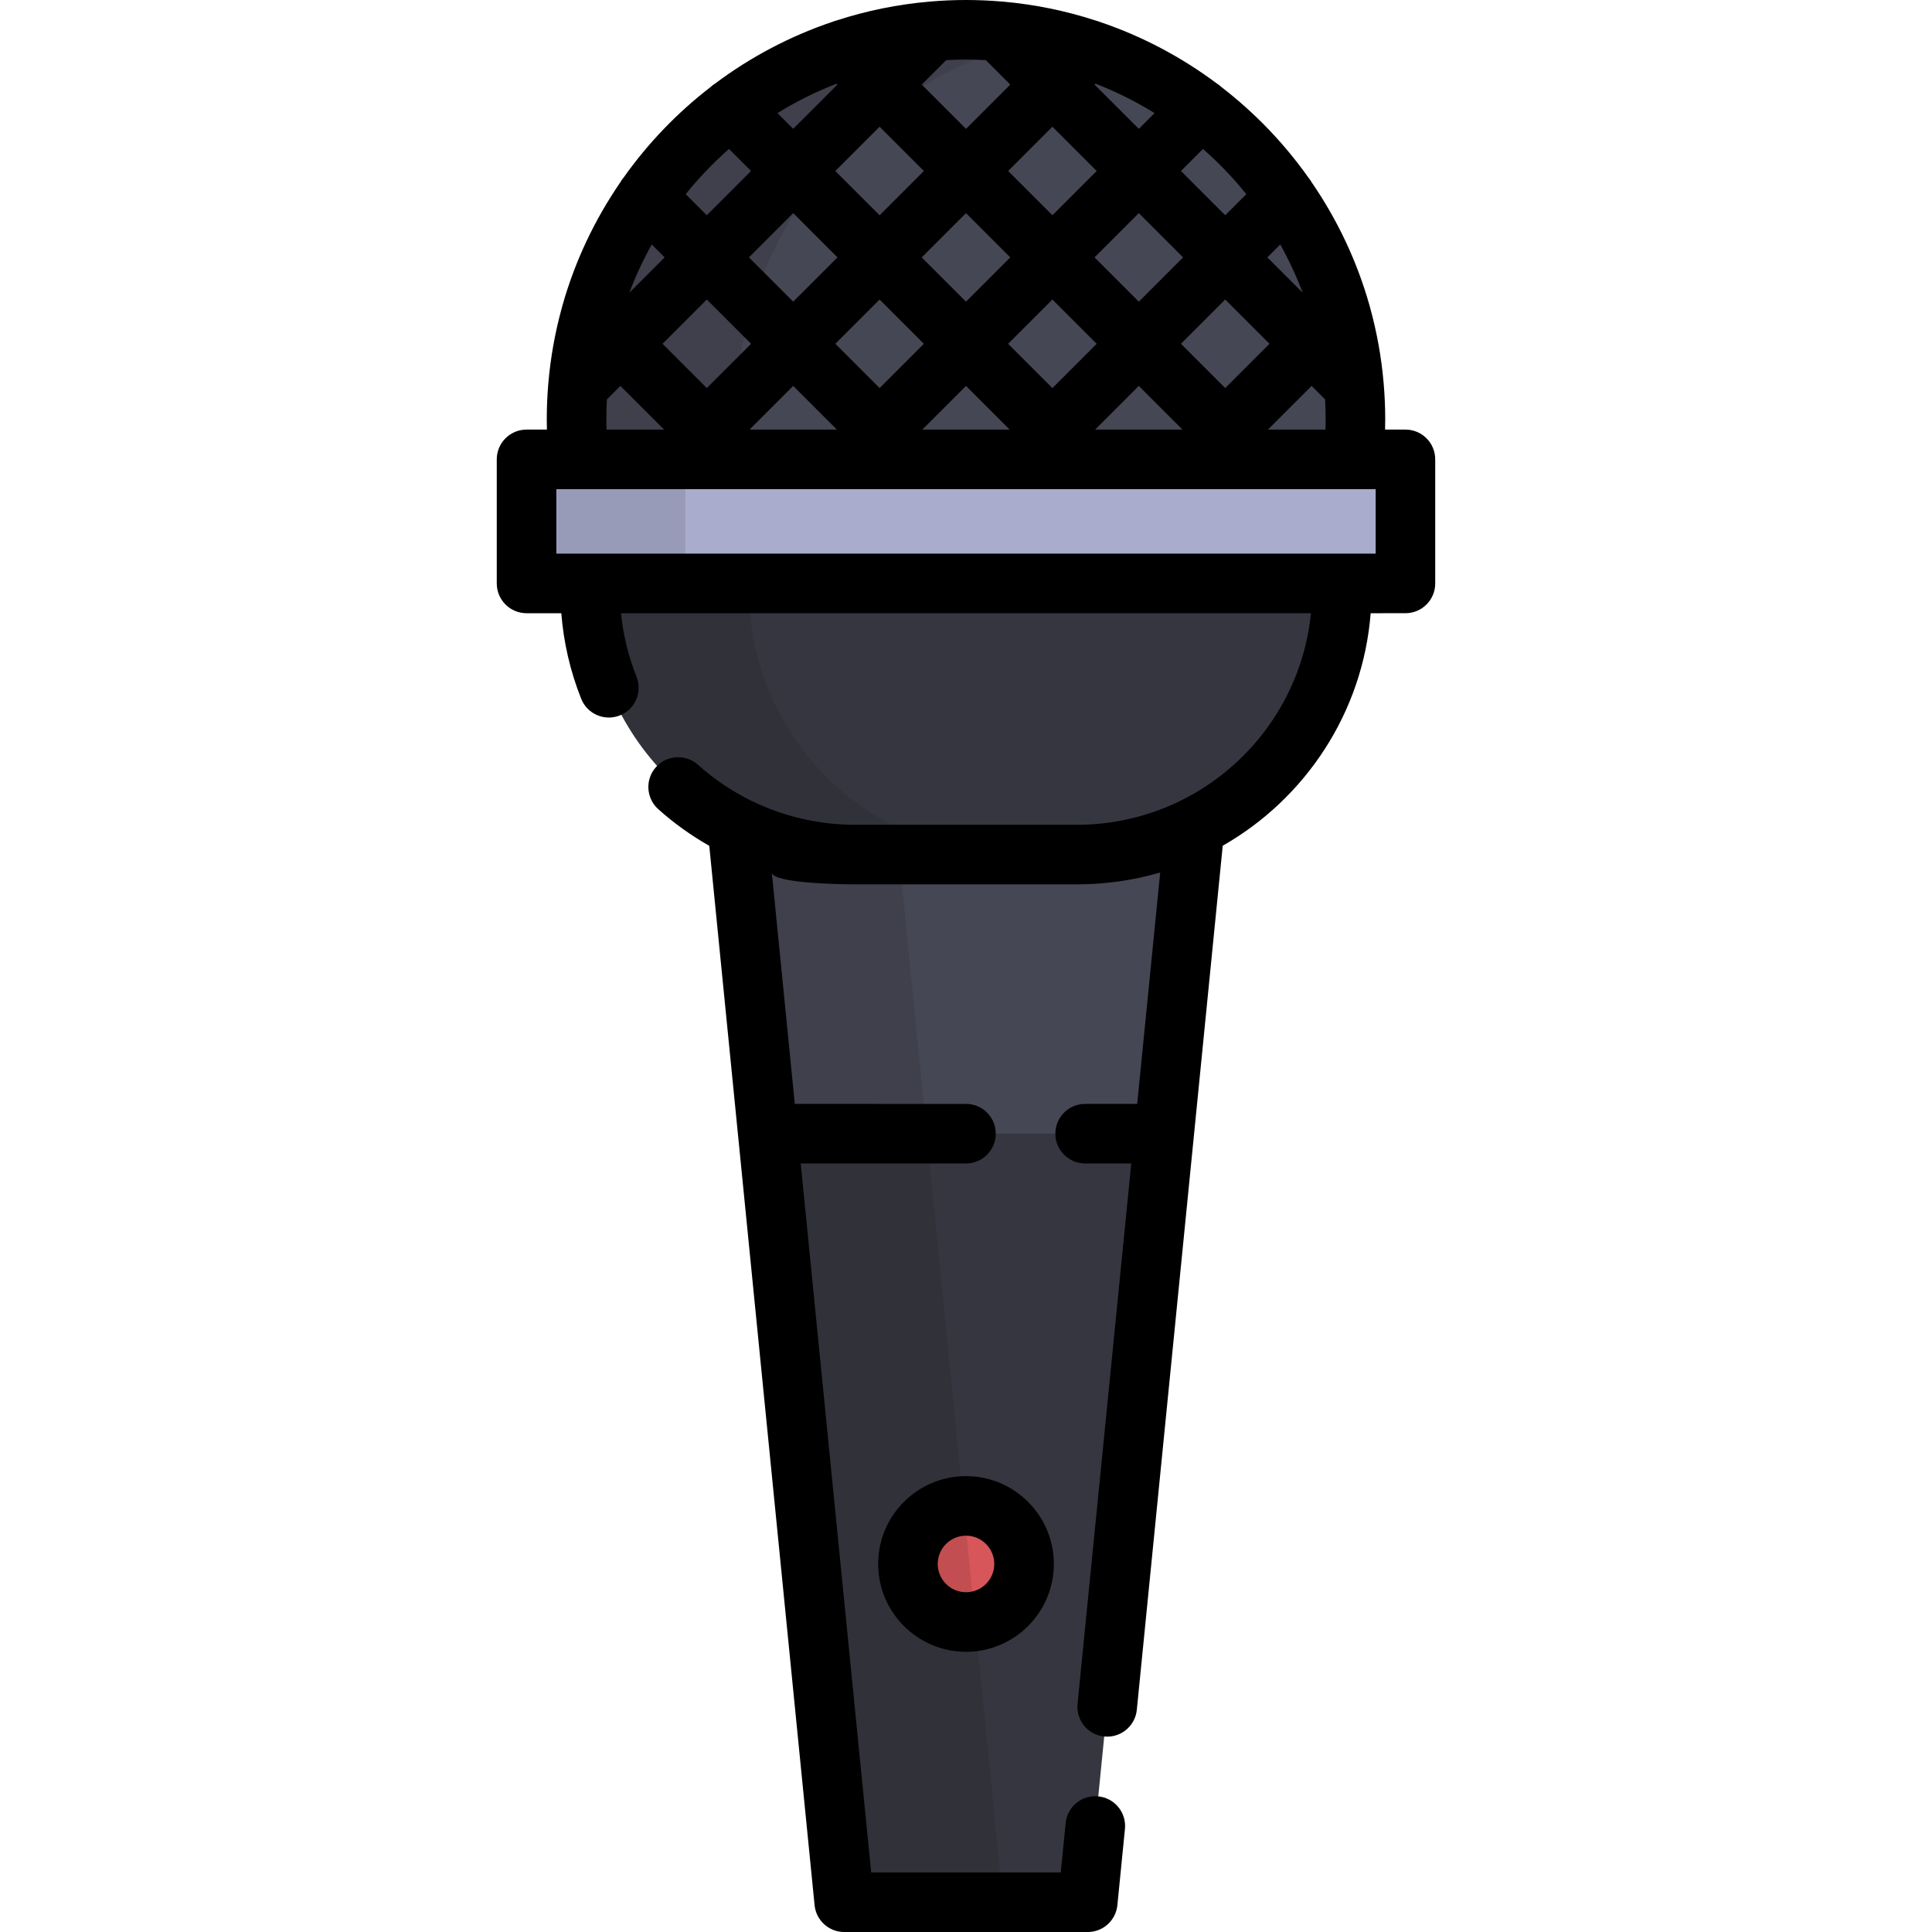
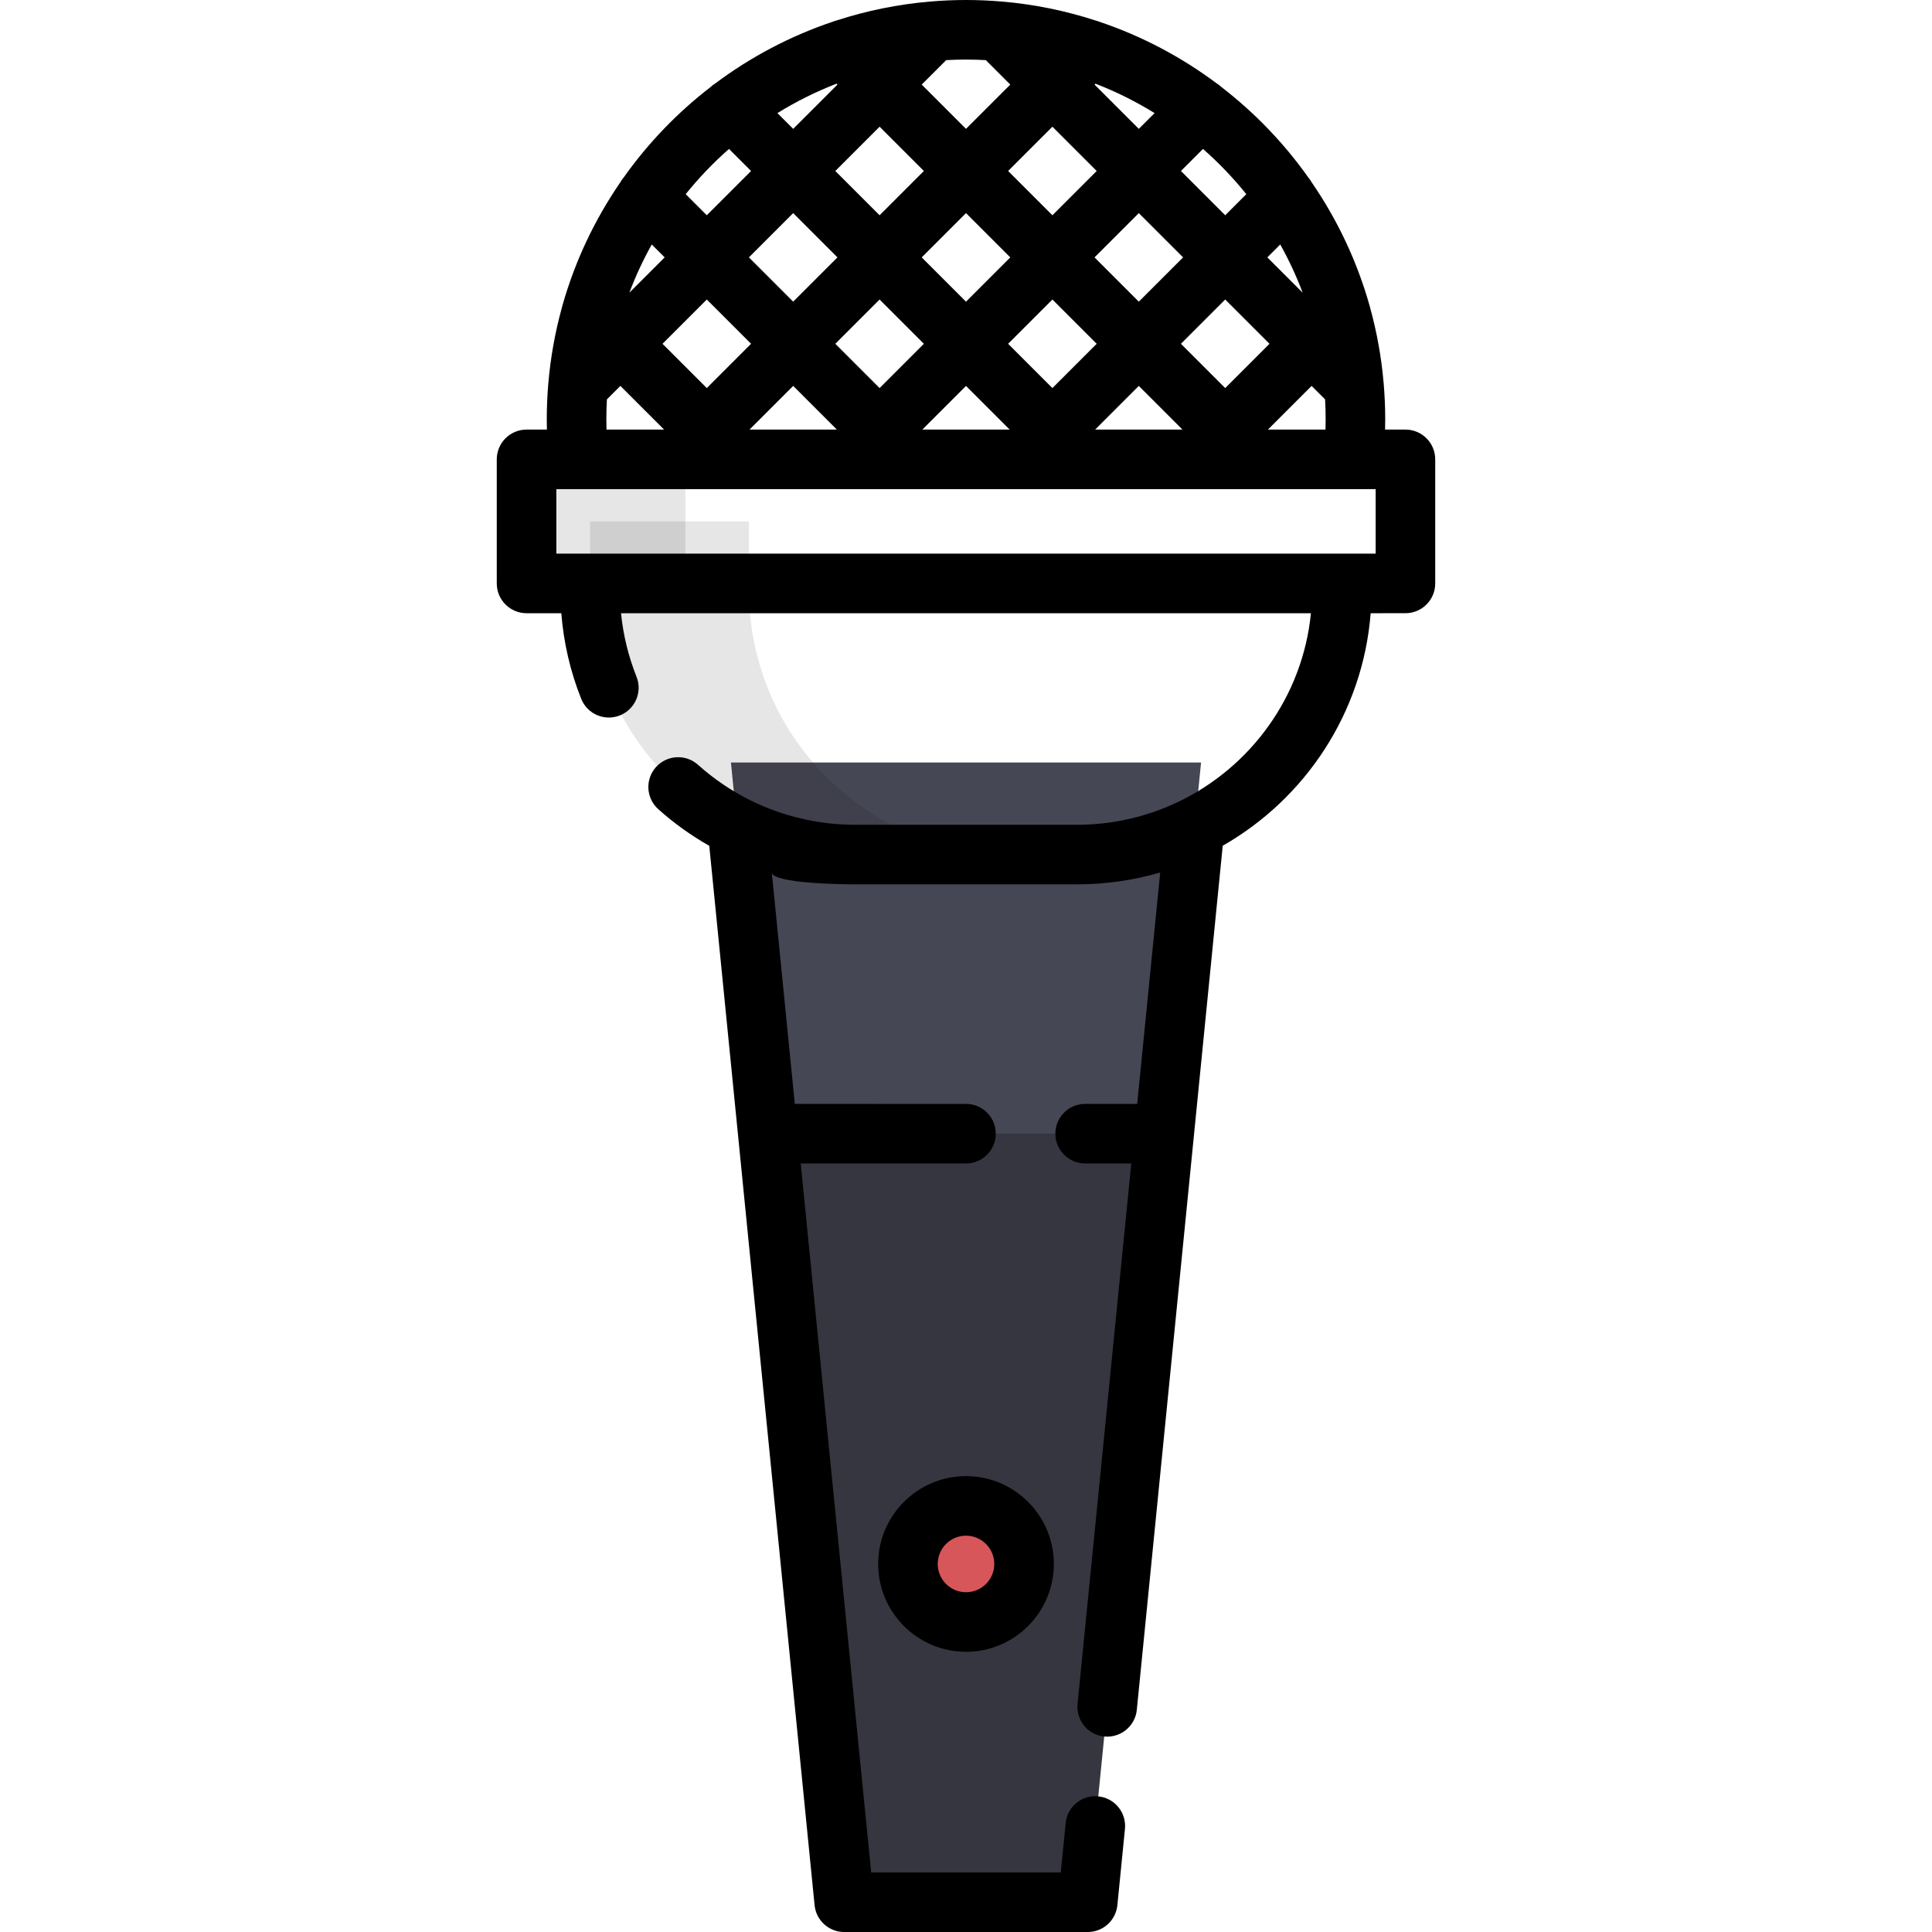
<svg xmlns="http://www.w3.org/2000/svg" version="1.1" id="Layer_1" viewBox="0 0 511.999 511.999" xml:space="preserve">
  <polygon style="fill:#363640;" points="254.727,266.266 203.484,300.432 223.733,504.107 288.266,504.107 308.515,300.432 " />
  <polygon style="fill:#464754;" points="308.515,300.432 318.294,202.07 193.705,202.07 203.484,300.432 " />
  <circle style="fill:#D7565A;" cx="255.994" cy="414.464" r="15.385" />
-   <polygon style="opacity:0.1;enable-background:new    ;" points="235.801,202.07 193.705,202.07 203.484,300.433 223.733,504.107   265.829,504.107 245.58,300.433 " />
-   <path style="fill:#464754;" d="M156.387,138.178c-2.342-8.631-3.591-17.711-3.591-27.083c0-56.998,46.205-103.203,103.203-103.203  s103.203,46.205,103.203,103.203c0,9.372-1.249,18.452-3.59,27.082L156.387,138.178z" />
-   <path style="fill:#363640;" d="M156.387,138.178v18.159c0,38.73,31.397,70.126,70.126,70.126h58.972  c38.73,0,70.126-31.397,70.126-70.126v-18.159L156.387,138.178L156.387,138.178z" />
  <path style="opacity:0.1;enable-background:new    ;" d="M198.483,156.337v-18.159h-42.096v18.159  c0,38.73,31.397,70.126,70.126,70.126h42.096C229.879,226.465,198.483,195.067,198.483,156.337z" />
-   <path style="opacity:0.1;enable-background:new    ;" d="M194.892,111.096c0-49.785,35.252-91.332,82.155-101.052  c-6.795-1.408-13.835-2.15-21.048-2.15c-56.998,0-103.203,46.205-103.203,103.202c0,9.372,1.249,18.453,3.591,27.083h42.096  C196.141,129.548,194.892,120.467,194.892,111.096z" />
-   <rect x="139.547" y="121.73" style="fill:#A9ACCC;" width="232.905" height="32.877" />
  <rect x="139.547" y="121.73" style="opacity:0.1;enable-background:new    ;" width="42.096" height="32.877" />
  <path d="M232.722,414.465c0,12.836,10.443,23.278,23.278,23.278c12.835,0,23.277-10.442,23.277-23.278  c0-12.836-10.442-23.278-23.277-23.278S232.722,401.629,232.722,414.465z M263.491,414.465c0,4.131-3.36,7.492-7.491,7.492  c-4.132,0-7.492-3.361-7.492-7.492c0-4.131,3.36-7.492,7.492-7.492C260.13,406.972,263.491,410.333,263.491,414.465z" />
  <path d="M372.455,162.507c4.36,0,7.893-3.534,7.893-7.893v-32.879c0-4.359-3.533-7.893-7.893-7.893h-5.396  c0.023-0.919,0.036-1.834,0.036-2.748c0-3.169-0.141-6.305-0.402-9.406c-0.005-0.058-0.009-0.115-0.016-0.172  c-0.586-6.835-1.793-13.494-3.566-19.922c-0.055-0.25-0.122-0.498-0.201-0.743c-3.322-11.728-8.531-22.671-15.269-32.484  c-0.255-0.461-0.559-0.902-0.912-1.315c-6.436-9.092-14.206-17.174-23.017-23.968c-0.405-0.384-0.841-0.715-1.3-0.997  c-9.362-7.003-19.862-12.562-31.166-16.354c-0.316-0.128-0.64-0.228-0.967-0.315c-7.893-2.566-16.17-4.272-24.721-5.003  c-0.041-0.004-0.082-0.007-0.124-0.011C262.323,0.142,259.178,0,255.999,0c-3.178,0-6.323,0.142-9.434,0.404  c-0.042,0.003-0.085,0.007-0.127,0.012c-8.55,0.732-16.826,2.436-24.718,5.002c-0.328,0.086-0.654,0.186-0.97,0.316  c-11.303,3.792-21.802,9.351-31.163,16.353c-0.46,0.282-0.896,0.614-1.302,0.998c-8.81,6.794-16.578,14.876-23.014,23.965  c-0.356,0.416-0.662,0.858-0.917,1.321c-6.736,9.813-11.944,20.752-15.266,32.478c-0.081,0.249-0.149,0.501-0.205,0.756  c-1.77,6.423-2.976,13.076-3.562,19.906c-0.006,0.062-0.012,0.125-0.017,0.187c-0.261,3.099-0.401,6.231-0.401,9.397  c0,0.913,0.013,1.829,0.036,2.748h-5.396c-4.359,0-7.893,3.534-7.893,7.893v32.879c0,4.359,3.534,7.893,7.893,7.893h9.211  c0.612,7.774,2.364,15.379,5.269,22.674c1.612,4.052,6.205,6.025,10.252,4.413c4.051-1.612,6.026-6.203,4.413-10.252  c-2.162-5.427-3.535-11.068-4.106-16.834h182.832c-2.191,22.161-16.064,40.929-35.35,50.079c-8.283,3.926-17.413,5.984-26.58,5.984  h-58.971c-9.472,0-19.043-2.226-27.537-6.424c-5.028-2.484-9.739-5.656-13.988-9.466c-3.246-2.911-8.236-2.637-11.146,0.607  c-2.911,3.246-2.638,8.235,0.607,11.146c4.178,3.747,8.717,6.986,13.518,9.718l7.661,77.063l20.249,203.674  c0.401,4.037,3.797,7.112,7.854,7.112h64.533c4.056,0,7.453-3.075,7.854-7.112l2.008-20.204c0.431-4.338-2.736-8.203-7.073-8.635  c-4.355-0.437-8.206,2.736-8.635,7.073l-1.301,13.092h-50.239l-18.68-187.888h43.8c4.36,0,7.893-3.534,7.893-7.893  s-3.533-7.893-7.893-7.893H210.63l-6.095-61.321c0.304,2.966,19.307,3.137,21.979,3.137h58.971c7.413,0,14.864-1.044,21.978-3.138  l-6.095,61.322h-13.796c-4.36,0-7.893,3.534-7.893,7.893s3.533,7.893,7.893,7.893h12.227l-14.239,143.224  c-0.431,4.338,2.735,8.204,7.073,8.635c0.266,0.026,0.529,0.04,0.79,0.04c4.009,0,7.439-3.04,7.845-7.112l15.102-151.898  l7.664-77.087c21.862-12.48,37.128-35.217,39.206-61.62L372.455,162.507L372.455,162.507z M172.721,64.789l3.421,3.42l-9.36,9.361  C168.452,73.143,170.441,68.874,172.721,64.789z M193.197,39.468l5.844,5.844l-11.735,11.735l-5.591-5.591  C185.19,47.136,189.032,43.123,193.197,39.468z M221.699,22.174l0.239,0.24l-11.735,11.735l-4.177-4.177  C210.971,26.915,216.213,24.298,221.699,22.174z M290.3,22.174c5.487,2.124,10.729,4.741,15.673,7.797l-4.177,4.177L290.06,22.414  L290.3,22.174z M330.285,51.456l-5.591,5.591l-11.735-11.735l5.844-5.844C322.966,43.123,326.809,47.136,330.285,51.456z   M233.101,79.373l11.735,11.735l-11.735,11.735l-11.735-11.735L233.101,79.373z M210.203,79.944l-11.735-11.735l11.735-11.735  l11.735,11.735L210.203,79.944z M290.633,91.108l-11.735,11.735l-11.735-11.735l11.735-11.735L290.633,91.108z M290.06,68.21  l11.735-11.735l11.735,11.735l-11.735,11.735L290.06,68.21z M301.795,102.271l11.572,11.573h-23.144L301.795,102.271z   M267.573,113.843h-23.145l11.572-11.573L267.573,113.843z M221.776,113.843H198.63l11.573-11.573L221.776,113.843z M312.958,91.108  l11.735-11.735l11.735,11.735l-11.735,11.735L312.958,91.108z M345.216,77.57l-9.36-9.36l3.421-3.421  C341.558,68.874,343.547,73.143,345.216,77.57z M290.633,45.312l-11.735,11.735l-11.735-11.735l11.735-11.735L290.633,45.312z   M267.735,68.21l-11.735,11.735L244.264,68.21l11.735-11.734L267.735,68.21z M233.101,57.047l-11.735-11.735l11.735-11.735  l11.735,11.735L233.101,57.047z M187.306,79.372l11.735,11.735l-11.735,11.735L175.57,91.108L187.306,79.372z M336.019,113.843  l11.572-11.573l3.571,3.571c0.095,1.74,0.147,3.491,0.147,5.255c0,0.912-0.014,1.829-0.04,2.748  C351.27,113.843,336.019,113.843,336.019,113.843z M261.254,15.933l6.481,6.481l-11.735,11.735l-11.735-11.735l6.481-6.481  c1.741-0.095,3.492-0.147,5.256-0.147C257.763,15.786,259.514,15.837,261.254,15.933z M160.689,111.095  c0-1.763,0.052-3.514,0.147-5.255l3.571-3.571l11.573,11.573h-15.25C160.703,112.925,160.689,112.008,160.689,111.095z   M147.437,146.722v-17.093h217.125v17.093H147.437z" />
</svg>